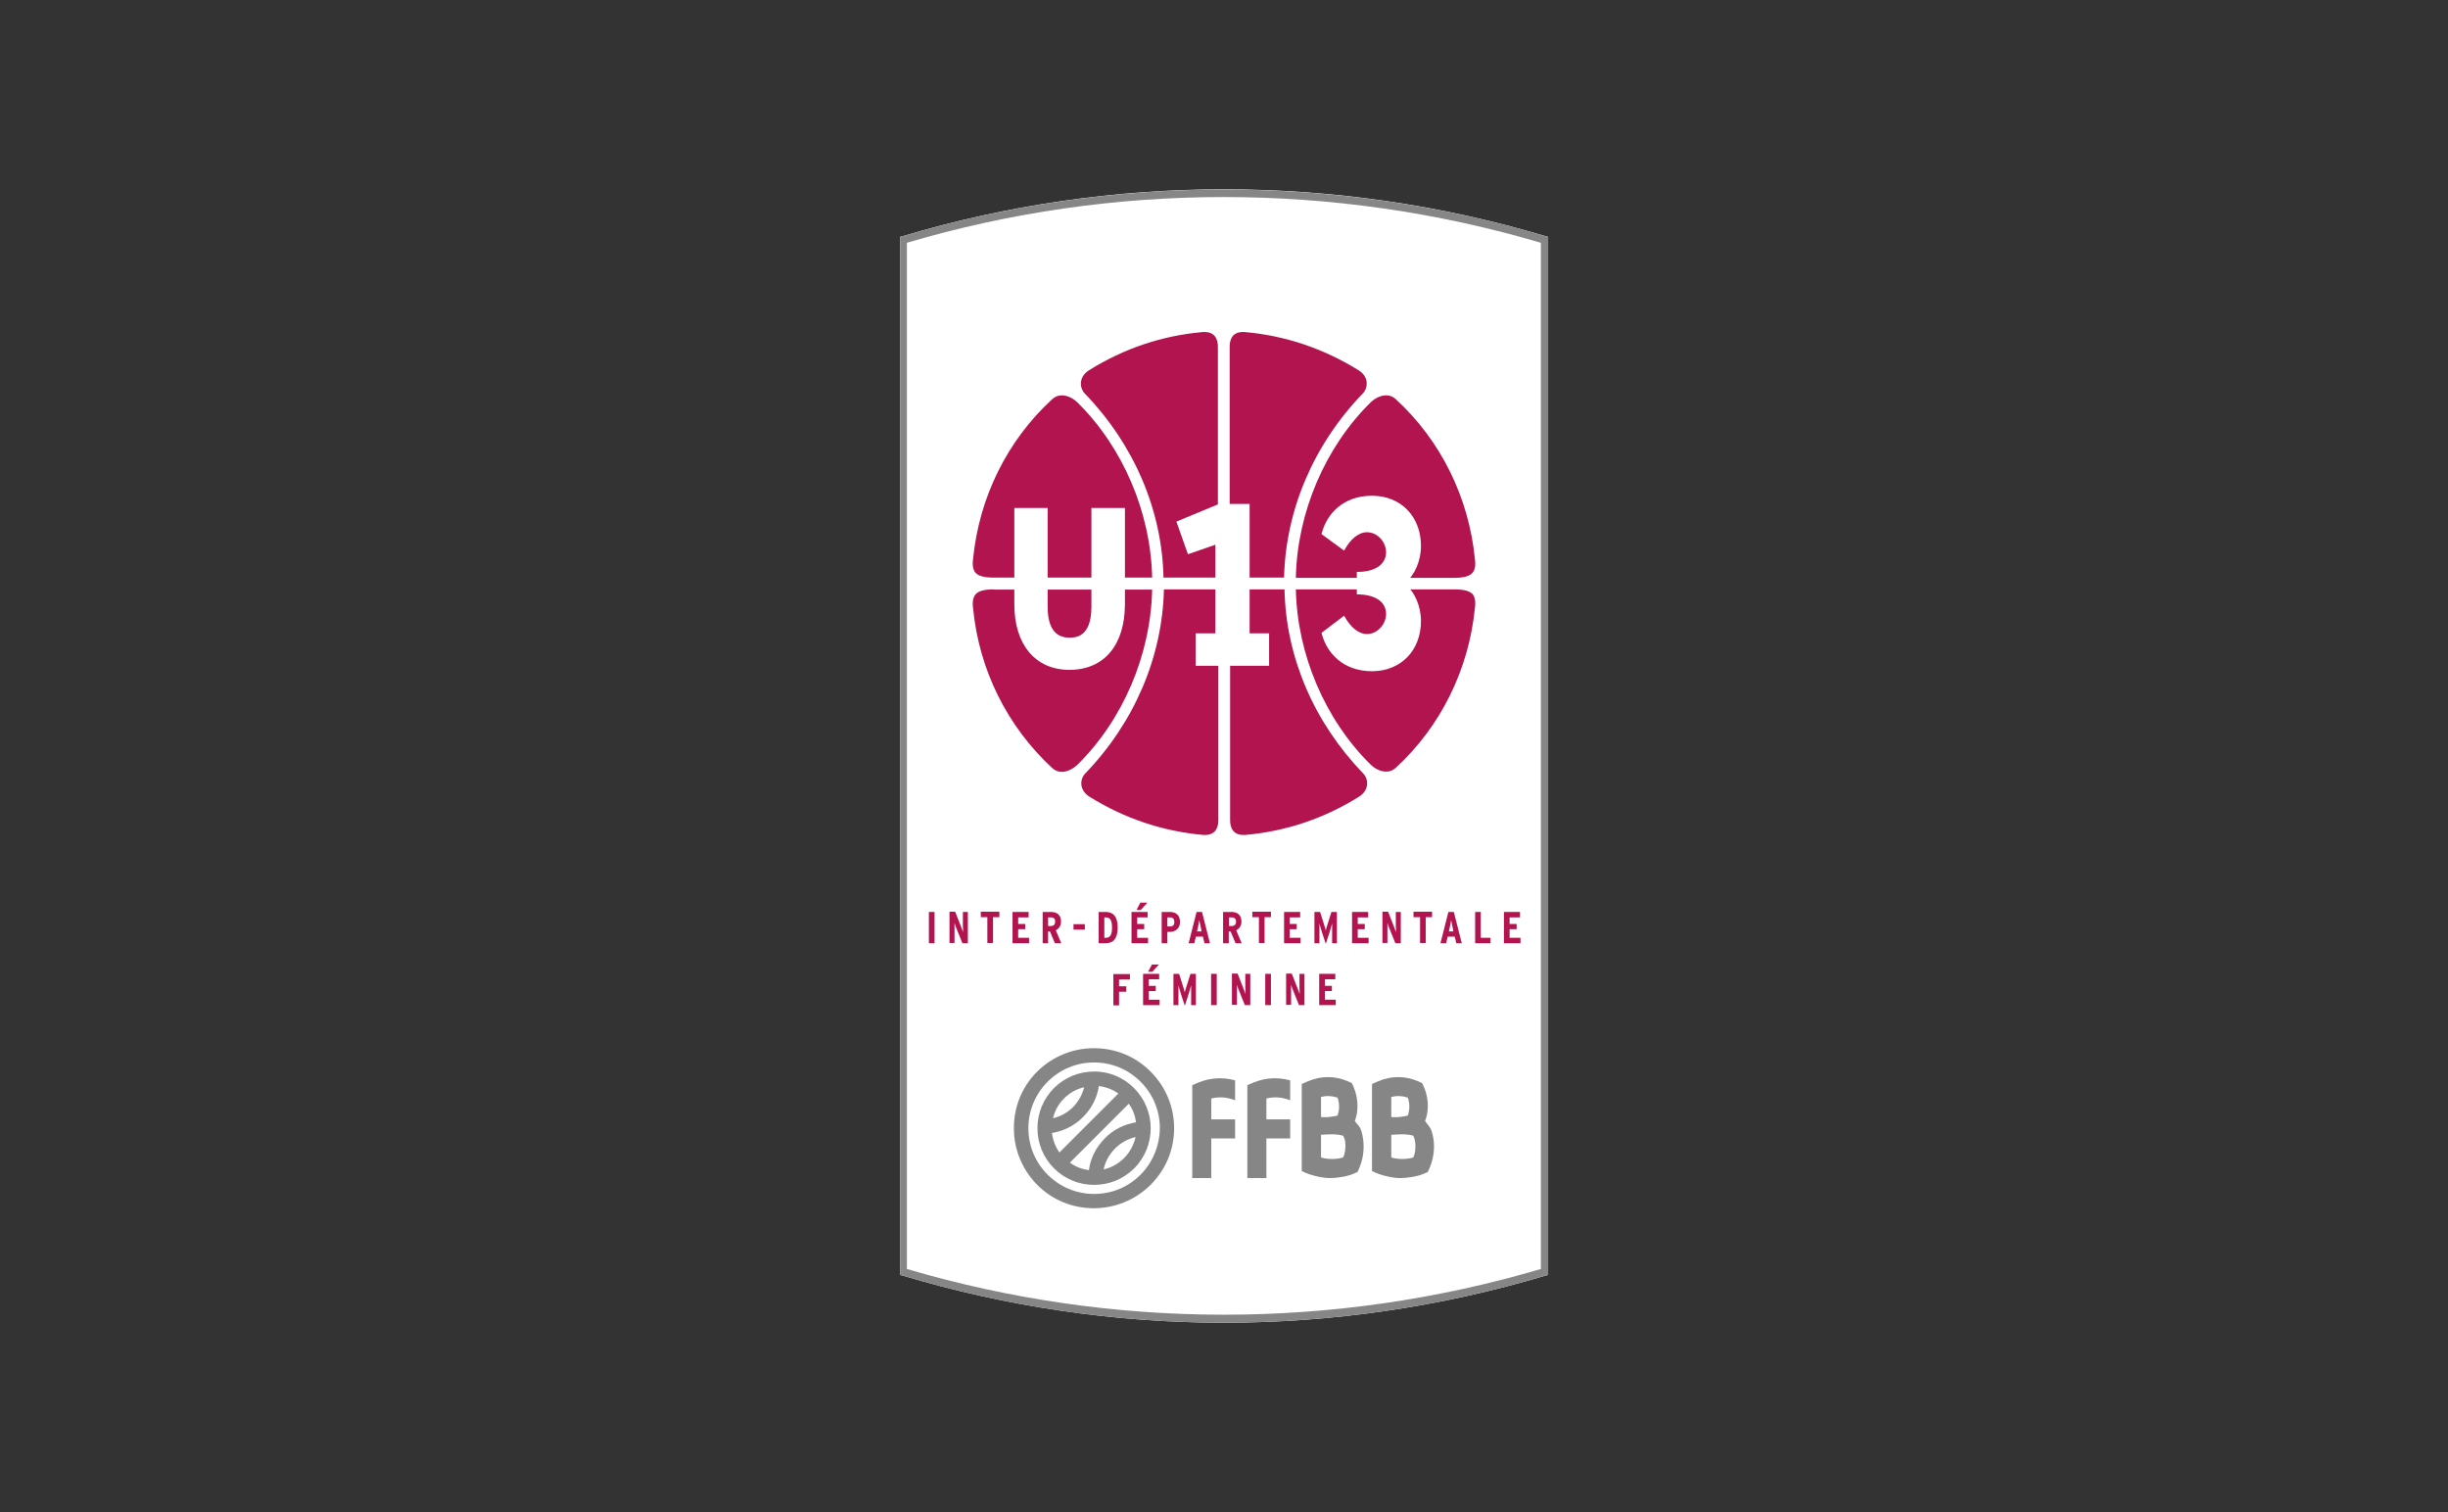
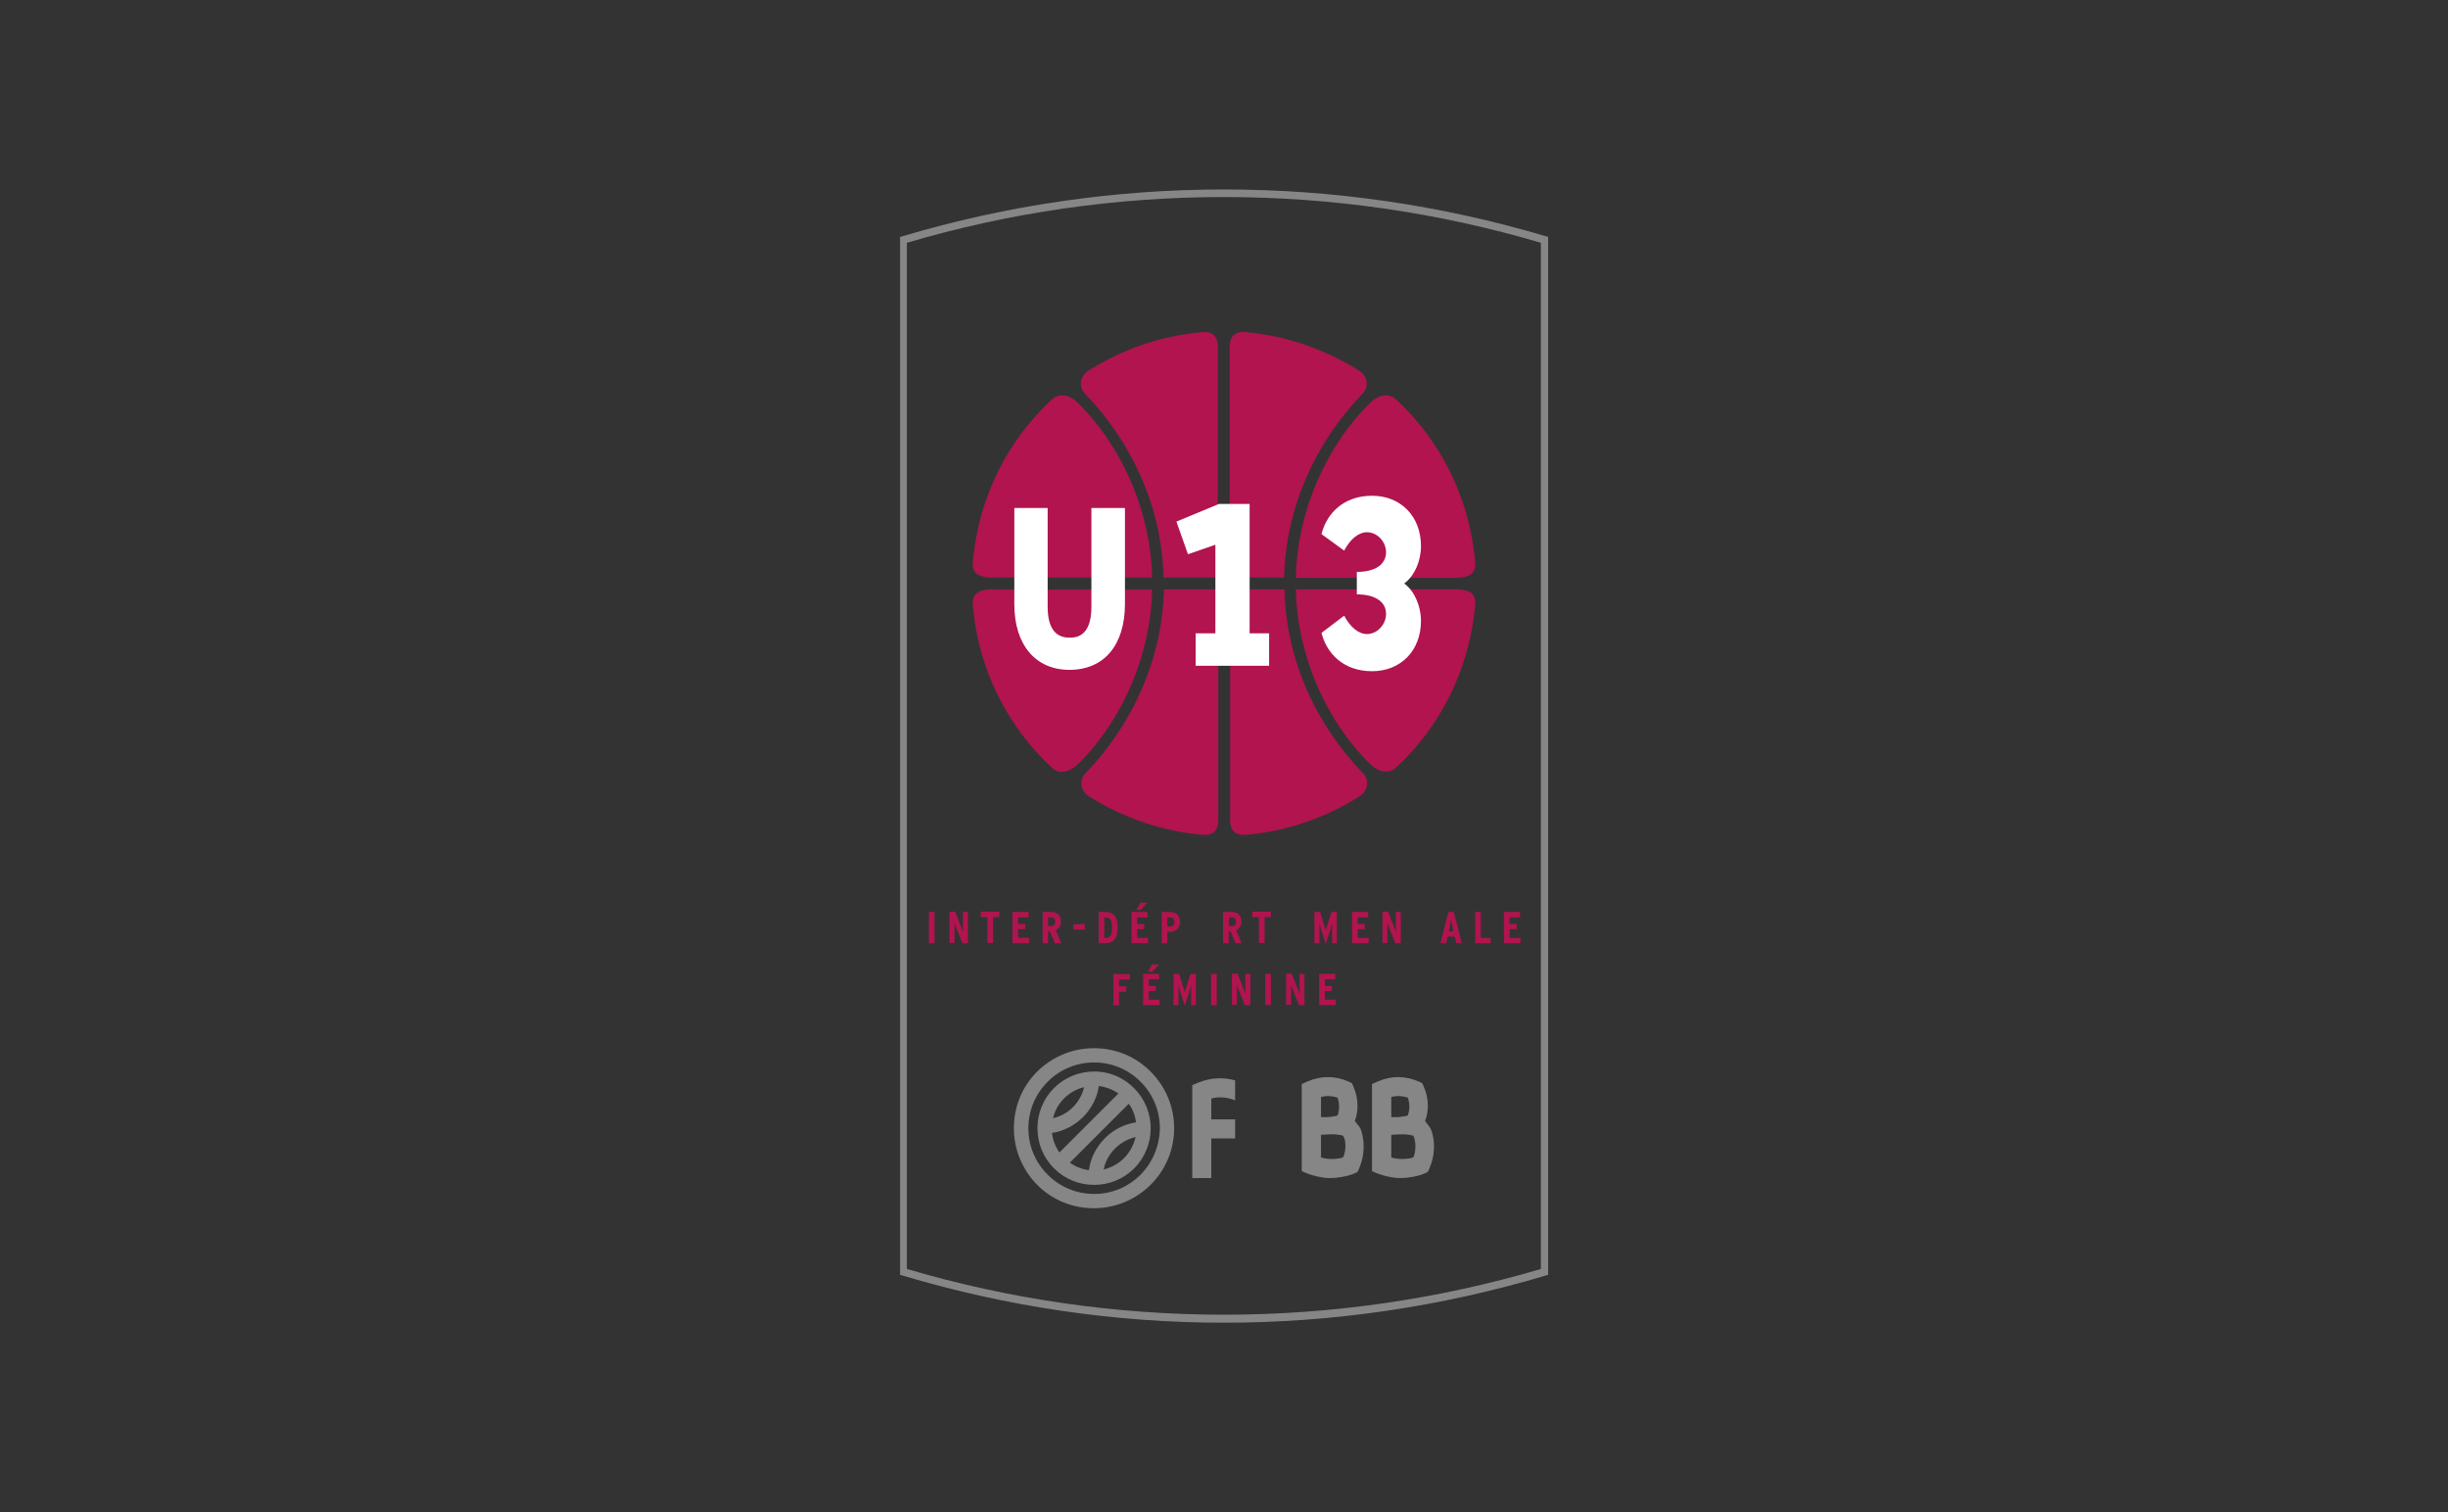
<svg xmlns="http://www.w3.org/2000/svg" id="Layer_1" x="0px" y="0px" viewBox="0 0 1080 667" xml:space="preserve">
  <rect x="0" y="0" width="1080" height="667" fill="#333333" stroke="none" />
  <g>
-     <path fill="#FFFFFF" d="M540,583.5c-47.9,0-95.6-7-141.8-20.8l-1.1-0.3V104.5l1.1-0.3c92.4-27.6,191.2-27.6,283.7,0l1.1,0.3v457.9  l-1.1,0.3C635.6,576.5,587.9,583.5,540,583.5L540,583.5z" />
    <g>
      <g>
        <g>
          <path fill="#868686" d="M540,583.5c-47.9,0-95.6-7-141.8-20.8l-1.1-0.3V104.5l1.1-0.3c92.4-27.5,191.2-27.5,283.7,0l1.1,0.3     v457.9l-1.1,0.3C635.6,576.5,587.9,583.5,540,583.5L540,583.5z M400.1,559.8c91.2,26.9,188.6,26.9,279.7,0V107.1     c-91.2-26.9-188.6-26.9-279.7,0V559.8L400.1,559.8z" />
        </g>
        <g>
          <g>
            <g>
              <path fill="#868686" d="M507.6,472.7c-6.7-6.7-15.5-10.3-25-10.3c-9.4,0-18.3,3.7-25,10.3c-6.7,6.7-10.3,15.5-10.3,25       c0,9.4,3.7,18.3,10.3,25c6.7,6.7,15.5,10.3,25,10.3c9.4,0,18.3-3.7,25-10.3c6.7-6.7,10.4-15.5,10.4-25       C518,488.3,514.3,479.4,507.6,472.7z M503.2,518.2c-5.5,5.5-12.7,8.5-20.5,8.5c-7.7,0-15-3-20.5-8.5       c-5.5-5.5-8.5-12.7-8.5-20.5c0-7.7,3-15,8.5-20.5c5.5-5.5,12.7-8.5,20.5-8.5c7.7,0,15,3,20.5,8.5c5.5,5.5,8.5,12.8,8.5,20.5       C511.6,505.4,508.6,512.7,503.2,518.2z M500.3,480c-4.2-4.2-9.5-6.7-15.3-7.2c0,0,0,0,0,0l0,0c-0.8-0.1-1.6-0.1-2.3-0.1       c-6.7,0-13,2.6-17.7,7.3c-4.7,4.7-7.3,11-7.3,17.7s2.6,13,7.3,17.7c4.7,4.7,11,7.3,17.7,7.3c6.7,0,13-2.6,17.7-7.3       C510.1,505.6,510.1,489.8,500.3,480z M469.5,484.5c2.5-2.5,5.5-4.1,8.8-4.9c-0.8,3.3-2.5,6.3-4.9,8.8       c-2.4,2.4-5.5,4.1-8.8,4.9C465.3,490,467,487,469.5,484.5z M464.1,499.8c5.1-0.8,9.9-3.2,13.7-7c3.8-3.8,6.2-8.5,7-13.7       c3.1,0.4,6.1,1.5,8.6,3.3l-26,26C465.6,505.9,464.5,502.9,464.1,499.8z M480.4,516.2c-3.1-0.4-5.9-1.5-8.4-3.3l26-26       c1.8,2.5,2.8,5.3,3.2,8.2c-5.1,0.8-10,3.2-13.7,7C483.6,506,481.1,510.9,480.4,516.2z M495.9,510.9c-2.5,2.5-5.6,4.2-9,5       c0.7-3.5,2.5-6.7,5.1-9.3c2.5-2.5,5.6-4.2,9-5C500.2,505,498.5,508.3,495.9,510.9z" />
            </g>
          </g>
-           <path fill="#868686" d="M552.9,477.6l-2.6,1.1v41h8.4v-17.5c3.5,0,8.3,0,10.5,0v-8.4c-2.3,0-7,0-10.5,0v-9.2     c3.5-0.9,7-0.6,10.5,0.8v-8.8C563.7,475.1,558.3,475.4,552.9,477.6z" />
          <path fill="#868686" d="M528.6,477.6l-2.6,1.1v41h8.4v-17.5c3.5,0,8.3,0,10.5,0v-8.4c-2.3,0-7,0-10.5,0v-9.2     c3.5-0.9,7-0.6,10.5,0.8v-8.8C539.5,475.1,534,475.4,528.6,477.6z" />
          <path fill="#868686" d="M597.7,494.5c1.4-3.4,2-9.2-0.6-15.2l-0.7-1.5l-1.5-0.7c-6-2.6-12.1-2.6-18.1,0l-2.5,1.1v15v8.5v14.9     c4.1,2.1,9.4,3.1,12.5,3.1c3,0,7.6-0.7,10.6-2l1.5-0.7l0.7-1.5c2.6-6,2.4-12,1-16.6C599.9,496.7,598.6,495.9,597.7,494.5z      M582.8,483.9c2.4-0.6,4.8-0.5,7.3,0.3c0.9,2.8,0.9,5.2,0,7.9c-1.4,0.4-2.7,0.5-4.1,0.7c-1,0.1-2,0-3.2,0V483.9z M592.5,510.6     c-2.4,0.8-6.6,1-9.7,0v-10c1.2-0.1,3.2-0.2,3.9-0.2c2.5-0.1,4.4,0.2,5.8,0.6C594.4,503.6,593.4,509.5,592.5,510.6z" />
          <path fill="#868686" d="M631.6,499c-0.6-1.9-2-3.1-2.9-4.5c1.4-3.4,2.1-9.2-0.6-15.2l-0.7-1.5l-1.5-0.7c-6-2.6-12.2-2.6-18.1,0     l-2.5,1.1v15.3v8.5v14.6c4.1,2.1,9.4,3.1,12.5,3.1c3,0,7.6-0.7,10.6-2l1.5-0.7l0.7-1.5C633.2,509.6,633.1,503.5,631.6,499z      M613.8,483.9c2.4-0.6,4.8-0.5,7.3,0.3c0.9,2.8,0.9,5.2,0,7.9c-1.4,0.4-2.7,0.5-4.1,0.7c-1,0.1-2,0-3.2,0V483.9z M623.5,510.6     c-2.4,0.8-6.6,1-9.7,0v-10c1.2-0.1,3.2-0.2,3.9-0.2c2.5-0.1,4.4,0.2,5.8,0.6C625,503.8,624.5,508.9,623.5,510.6z" />
        </g>
      </g>
      <g>
        <path fill="#B1144F" d="M571.7,254.8c0.6-28.7,12.9-57.5,32.9-77.2c2-2,4.6-3.2,7-3.2c1.6,0,3,0.6,4.2,1.7    c19.9,18.3,32.2,43.3,34.9,70.5c0.4,2.9,0,4.9-1.1,6.1c-1.3,1.5-3.8,2.2-8,2.2H571.7z M641.6,260h-69.9    c0.6,28.7,12.9,57.5,32.9,77.2c2,2,4.6,3.2,7,3.2c1.6,0,3-0.6,4.2-1.7c19.9-18.3,32.2-43.4,34.9-70.5c0.4-2.9,0-4.9-1.1-6.2    C648.3,260.7,645.8,260,641.6,260z M513.5,260c-0.7,29.8-13,58.7-34.8,81.3c-1,1-1.9,3-1.6,5.1c0.3,2,1.5,3.8,3.6,5.1    c15.3,9.5,32.1,15.2,49.9,16.8c5.6,0.5,6.9-3.2,6.9-6.4v-71.4h5.2v71.4c0,3.1,1.2,6.9,6.9,6.4c17.8-1.6,34.5-7.2,49.9-16.8    c2.1-1.3,3.3-3.1,3.6-5.1c0.3-2.1-0.6-4.1-1.6-5.1c-21.8-22.6-34.2-51.4-34.8-81.3H513.5z M438.4,254.8h69.9    c-0.6-28.7-12.9-57.5-32.9-77.2c-2-2-4.6-3.2-7-3.2c-1.6,0-3,0.6-4.2,1.7c-19.9,18.3-32.2,43.3-34.9,70.4c-0.4,2.9,0,4.9,1.1,6.2    C431.7,254.1,434.2,254.8,438.4,254.8z M438.4,260c-4.2,0-6.7,0.7-8,2.2c-1.1,1.3-1.5,3.3-1.1,6.1c2.6,27.1,15,52.1,34.9,70.5    c1.2,1.1,2.6,1.7,4.2,1.7h0c2.3,0,4.9-1.2,7-3.2c20-19.7,32.3-48.5,32.9-77.2H438.4z M566.5,254.8c0.7-29.8,13-58.7,34.8-81.3    c1-1,1.9-3,1.6-5.1c-0.2-2-1.5-3.8-3.6-5.1c-15.3-9.5-32.1-15.2-49.9-16.8c-5.7-0.5-6.9,3.2-6.9,6.4v83.6h-5.2v-83.6    c0-3.1-1.2-6.9-6.9-6.4c-17.8,1.6-34.5,7.2-49.9,16.8c-2.1,1.3-3.3,3.1-3.6,5.1c-0.3,2.1,0.6,4.1,1.6,5.1    c21.8,22.6,34.2,51.5,34.8,81.3H566.5z" />
      </g>
    </g>
    <g>
      <g>
        <g>
          <g>
            <path fill="#B1144F" d="M409.8,416.1v-13.8h2.5v13.8H409.8z" />
            <path fill="#B1144F" d="M424.6,416.1l-2.5-6.2c-0.4-0.9-0.8-2-1-2.8c0,0.8,0,2.3,0,3.1v5.8h-2.2v-13.8h2.5l2.4,6.1      c0.3,0.8,0.8,2.1,1.1,2.9c0-0.8-0.1-2.3-0.1-3.2v-5.7h2.2v13.8H424.6z" />
            <path fill="#B1144F" d="M438.1,404.6v11.4h-2.5v-11.4h-2.9v-2.4h8.2v2.4H438.1z" />
            <path fill="#B1144F" d="M446.7,416.1v-13.8h7.1v2.4h-4.6v2.9h3.1v2.3h-3.1v3.8h4.8v2.4H446.7z" />
            <path fill="#B1144F" d="M465.4,416.1l-2.2-5.2h-0.8v5.2H460v-13.8h3.7c2.7,0,4.4,1.4,4.4,4.3c0,1.9-1,3.1-2.3,3.8l2.4,5.7      H465.4z M463.5,404.7h-1.1v3.8h1.2c1.3,0,1.9-0.7,1.9-1.9C465.6,405.4,465,404.7,463.5,404.7z" />
            <path fill="#B1144F" d="M473.6,410.1v-2.4h5v2.4H473.6z" />
            <path fill="#B1144F" d="M487.8,416.1h-3.1v-13.8h3.1c3.3,0,5.3,2,5.3,6.9S491.1,416.1,487.8,416.1z M487.9,404.7h-0.7v9h0.7      c2.2,0,2.7-1.9,2.7-4.5S490.1,404.7,487.9,404.7z" />
            <path fill="#B1144F" d="M499.2,416.1v-13.8h7.1v2.4h-4.6v2.9h3.1v2.3h-3.1v3.8h4.8v2.4H499.2z M503.3,401.4h-1.9l1.7-3.2h3.1      L503.3,401.4z" />
            <path fill="#B1144F" d="M516.1,411.1H515v5h-2.5v-13.8h3.7c2.6,0,4.4,1.5,4.4,4.4C520.6,409.7,518.4,411.1,516.1,411.1z       M516.2,404.7H515v4h1.2c1.3,0,1.9-0.7,1.9-2C518.1,405.6,517.6,404.7,516.2,404.7z" />
-             <path fill="#B1144F" d="M531.4,416.1l-0.7-2.9h-3.1l-0.7,2.9h-2.5l3.5-13.8h2.4l3.5,13.8H531.4z M529.8,409.3      c-0.2-1.1-0.6-2.7-0.7-3.4c-0.1,0.7-0.4,2.2-0.6,3.3l-0.4,1.7h2L529.8,409.3z" />
            <path fill="#B1144F" d="M545.1,416.1l-2.2-5.2h-0.8v5.2h-2.5v-13.8h3.7c2.7,0,4.4,1.4,4.4,4.3c0,1.9-1,3.1-2.3,3.8l2.4,5.7      H545.1z M543.3,404.7h-1.1v3.8h1.2c1.3,0,1.9-0.7,1.9-1.9C545.3,405.4,544.7,404.7,543.3,404.7z" />
            <path fill="#B1144F" d="M557.9,404.6v11.4h-2.5v-11.4h-2.9v-2.4h8.2v2.4H557.9z" />
-             <path fill="#B1144F" d="M566.5,416.1v-13.8h7.1v2.4H569v2.9h3.1v2.3H569v3.8h4.8v2.4H566.5z" />
            <path fill="#B1144F" d="M587.7,416.1v-4.5c0-1.6,0-3.2,0-4.2c-0.3,1-0.7,2.5-1.2,4.1l-1.6,4.9l-1.6-4.9c-0.5-1.6-1-3.1-1.2-4.1      c0,1,0,2.5,0,4.2v4.5h-2.2v-13.8h2.5l1.6,5.1c0.4,1.3,0.8,2.5,0.9,3.1c0.1-0.7,0.5-1.9,0.9-3.1l1.6-5.1h2.4v13.8H587.7z" />
            <path fill="#B1144F" d="M596.5,416.1v-13.8h7.1v2.4h-4.6v2.9h3.1v2.3h-3.1v3.8h4.8v2.4H596.5z" />
            <path fill="#B1144F" d="M615.6,416.1l-2.5-6.2c-0.4-0.9-0.8-2-1-2.8c0,0.8,0,2.3,0,3.1v5.8h-2.2v-13.8h2.5l2.4,6.1      c0.3,0.8,0.8,2.1,1.1,2.9c0-0.8-0.1-2.3-0.1-3.2v-5.7h2.2v13.8H615.6z" />
-             <path fill="#B1144F" d="M629,404.6v11.4h-2.5v-11.4h-2.9v-2.4h8.2v2.4H629z" />
            <path fill="#B1144F" d="M642.5,416.1l-0.7-2.9h-3.1l-0.7,2.9h-2.5l3.5-13.8h2.4l3.5,13.8H642.5z M640.9,409.3      c-0.2-1.1-0.6-2.7-0.7-3.4c-0.1,0.7-0.4,2.2-0.6,3.3l-0.4,1.7h2L640.9,409.3z" />
            <path fill="#B1144F" d="M650.8,416.1v-13.8h2.5v11.4h4.3v2.4H650.8z" />
            <path fill="#B1144F" d="M663.5,416.1v-13.8h7.1v2.4H666v2.9h3.1v2.3H666v3.8h4.8v2.4H663.5z" />
            <path fill="#B1144F" d="M493.7,432v3.1h3.2v2.4h-3.2v6h-2.5v-13.8h7.3v2.4H493.7z" />
            <path fill="#B1144F" d="M504.3,443.4v-13.8h7.1v2.4h-4.6v2.9h3.1v2.3h-3.1v3.8h4.8v2.4H504.3z M508.4,428.7h-1.9l1.7-3.2h3.1      L508.4,428.7z" />
            <path fill="#B1144F" d="M525.5,443.4v-4.5c0-1.6,0-3.2,0-4.2c-0.3,1-0.7,2.5-1.2,4.1l-1.6,4.9l-1.6-4.9c-0.5-1.6-1-3.1-1.2-4.1      c0,1,0,2.5,0,4.2v4.5h-2.2v-13.8h2.5l1.6,5.1c0.4,1.3,0.8,2.5,0.9,3.1c0.1-0.7,0.5-1.9,0.9-3.1l1.6-5.1h2.4v13.8H525.5z" />
            <path fill="#B1144F" d="M534.3,443.4v-13.8h2.5v13.8H534.3z" />
            <path fill="#B1144F" d="M549.2,443.4l-2.5-6.2c-0.4-0.9-0.8-2-1-2.8c0,0.8,0,2.3,0,3.1v5.8h-2.2v-13.8h2.5l2.4,6.1      c0.3,0.8,0.8,2.1,1.1,2.9c0-0.8-0.1-2.3-0.1-3.2v-5.7h2.2v13.8H549.2z" />
            <path fill="#B1144F" d="M558.2,443.4v-13.8h2.5v13.8H558.2z" />
            <path fill="#B1144F" d="M573.1,443.4l-2.5-6.2c-0.4-0.9-0.8-2-1-2.8c0,0.8,0,2.3,0,3.1v5.8h-2.2v-13.8h2.5l2.4,6.1      c0.3,0.8,0.8,2.1,1.1,2.9c0-0.8-0.1-2.3-0.1-3.2v-5.7h2.2v13.8H573.1z" />
            <path fill="#B1144F" d="M582,443.4v-13.8h7.1v2.4h-4.6v2.9h3.1v2.3h-3.1v3.8h4.8v2.4H582z" />
          </g>
        </g>
      </g>
    </g>
    <g>
      <path fill="#FFFFFF" d="M481.5,267.8c0,13.5-7.3,13.5-9.7,13.5c-6.4,0-9.6-4.6-9.6-13.7v-43.5h-14.7v42.5   c0,17.8,9.3,28.9,24.3,28.9c15.3,0,24.5-10.9,24.5-29.1v-42.3h-14.8V267.8z" />
      <polygon fill="#FFFFFF" points="551.3,222.3 537.8,222.3 519,230.1 524.1,244.5 536.2,240.3 536.2,279.4 527.5,279.4 527.5,293.7    559.9,293.7 559.9,279.4 551.3,279.4   " />
      <path fill="#FFFFFF" d="M583,279.2l0.3,1c2.2,7.7,9.1,15.9,22,15.9c12.7,0,21.6-9.1,21.6-22.2c0-6.4-2.8-12.9-6.9-16.1l-0.5-0.4   l0.5-0.4c4.1-3.2,6.9-9.6,6.9-16.1c0-13.1-8.9-22.2-21.6-22.2c-12.9,0-19.8,8.2-22,15.9l-0.3,1l10,7.3c2.8-5.2,6.4-8.1,10.1-8.1   c4.5,0,8.4,4.1,8.4,8.9c0,2.4-1.1,4.5-3,6c-2.3,1.7-5.6,2.6-9.9,2.6v9.9c4.3,0,7.6,0.9,9.9,2.6c2,1.5,3,3.6,3,6   c0,4.7-3.9,8.9-8.4,8.9c-3.7,0-7.3-2.9-10.1-8.1L583,279.2z" />
    </g>
  </g>
</svg>